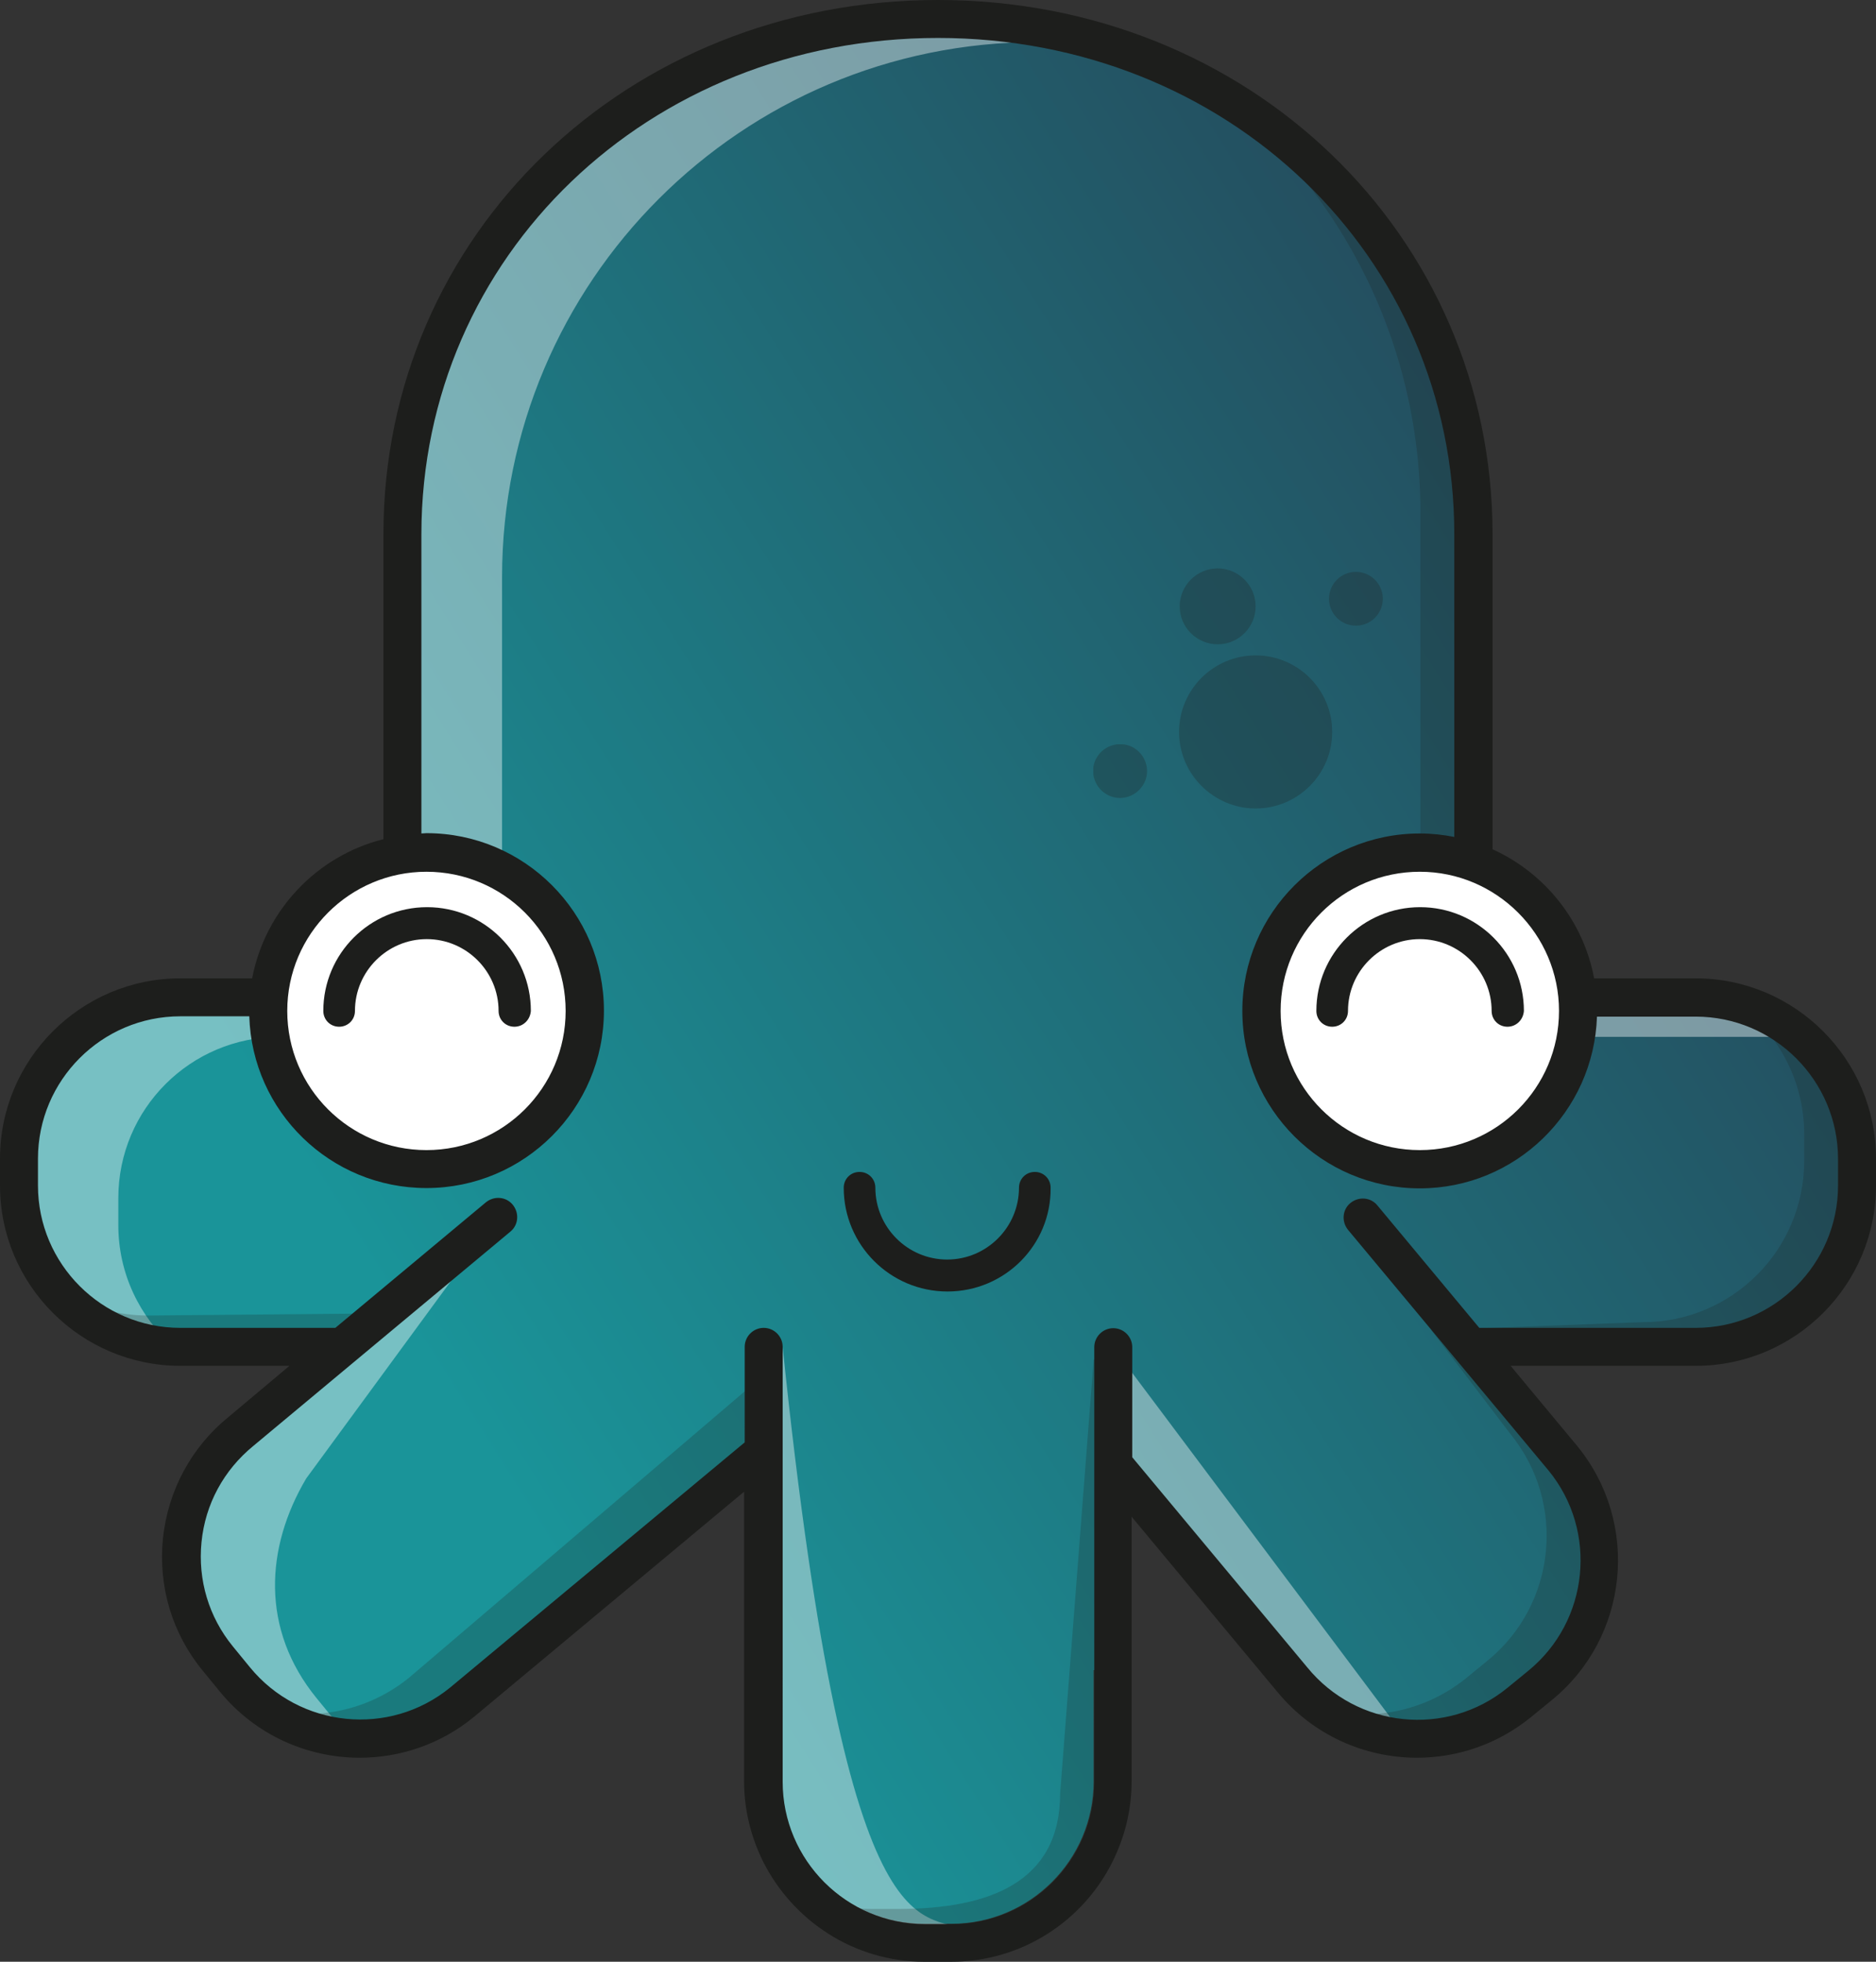
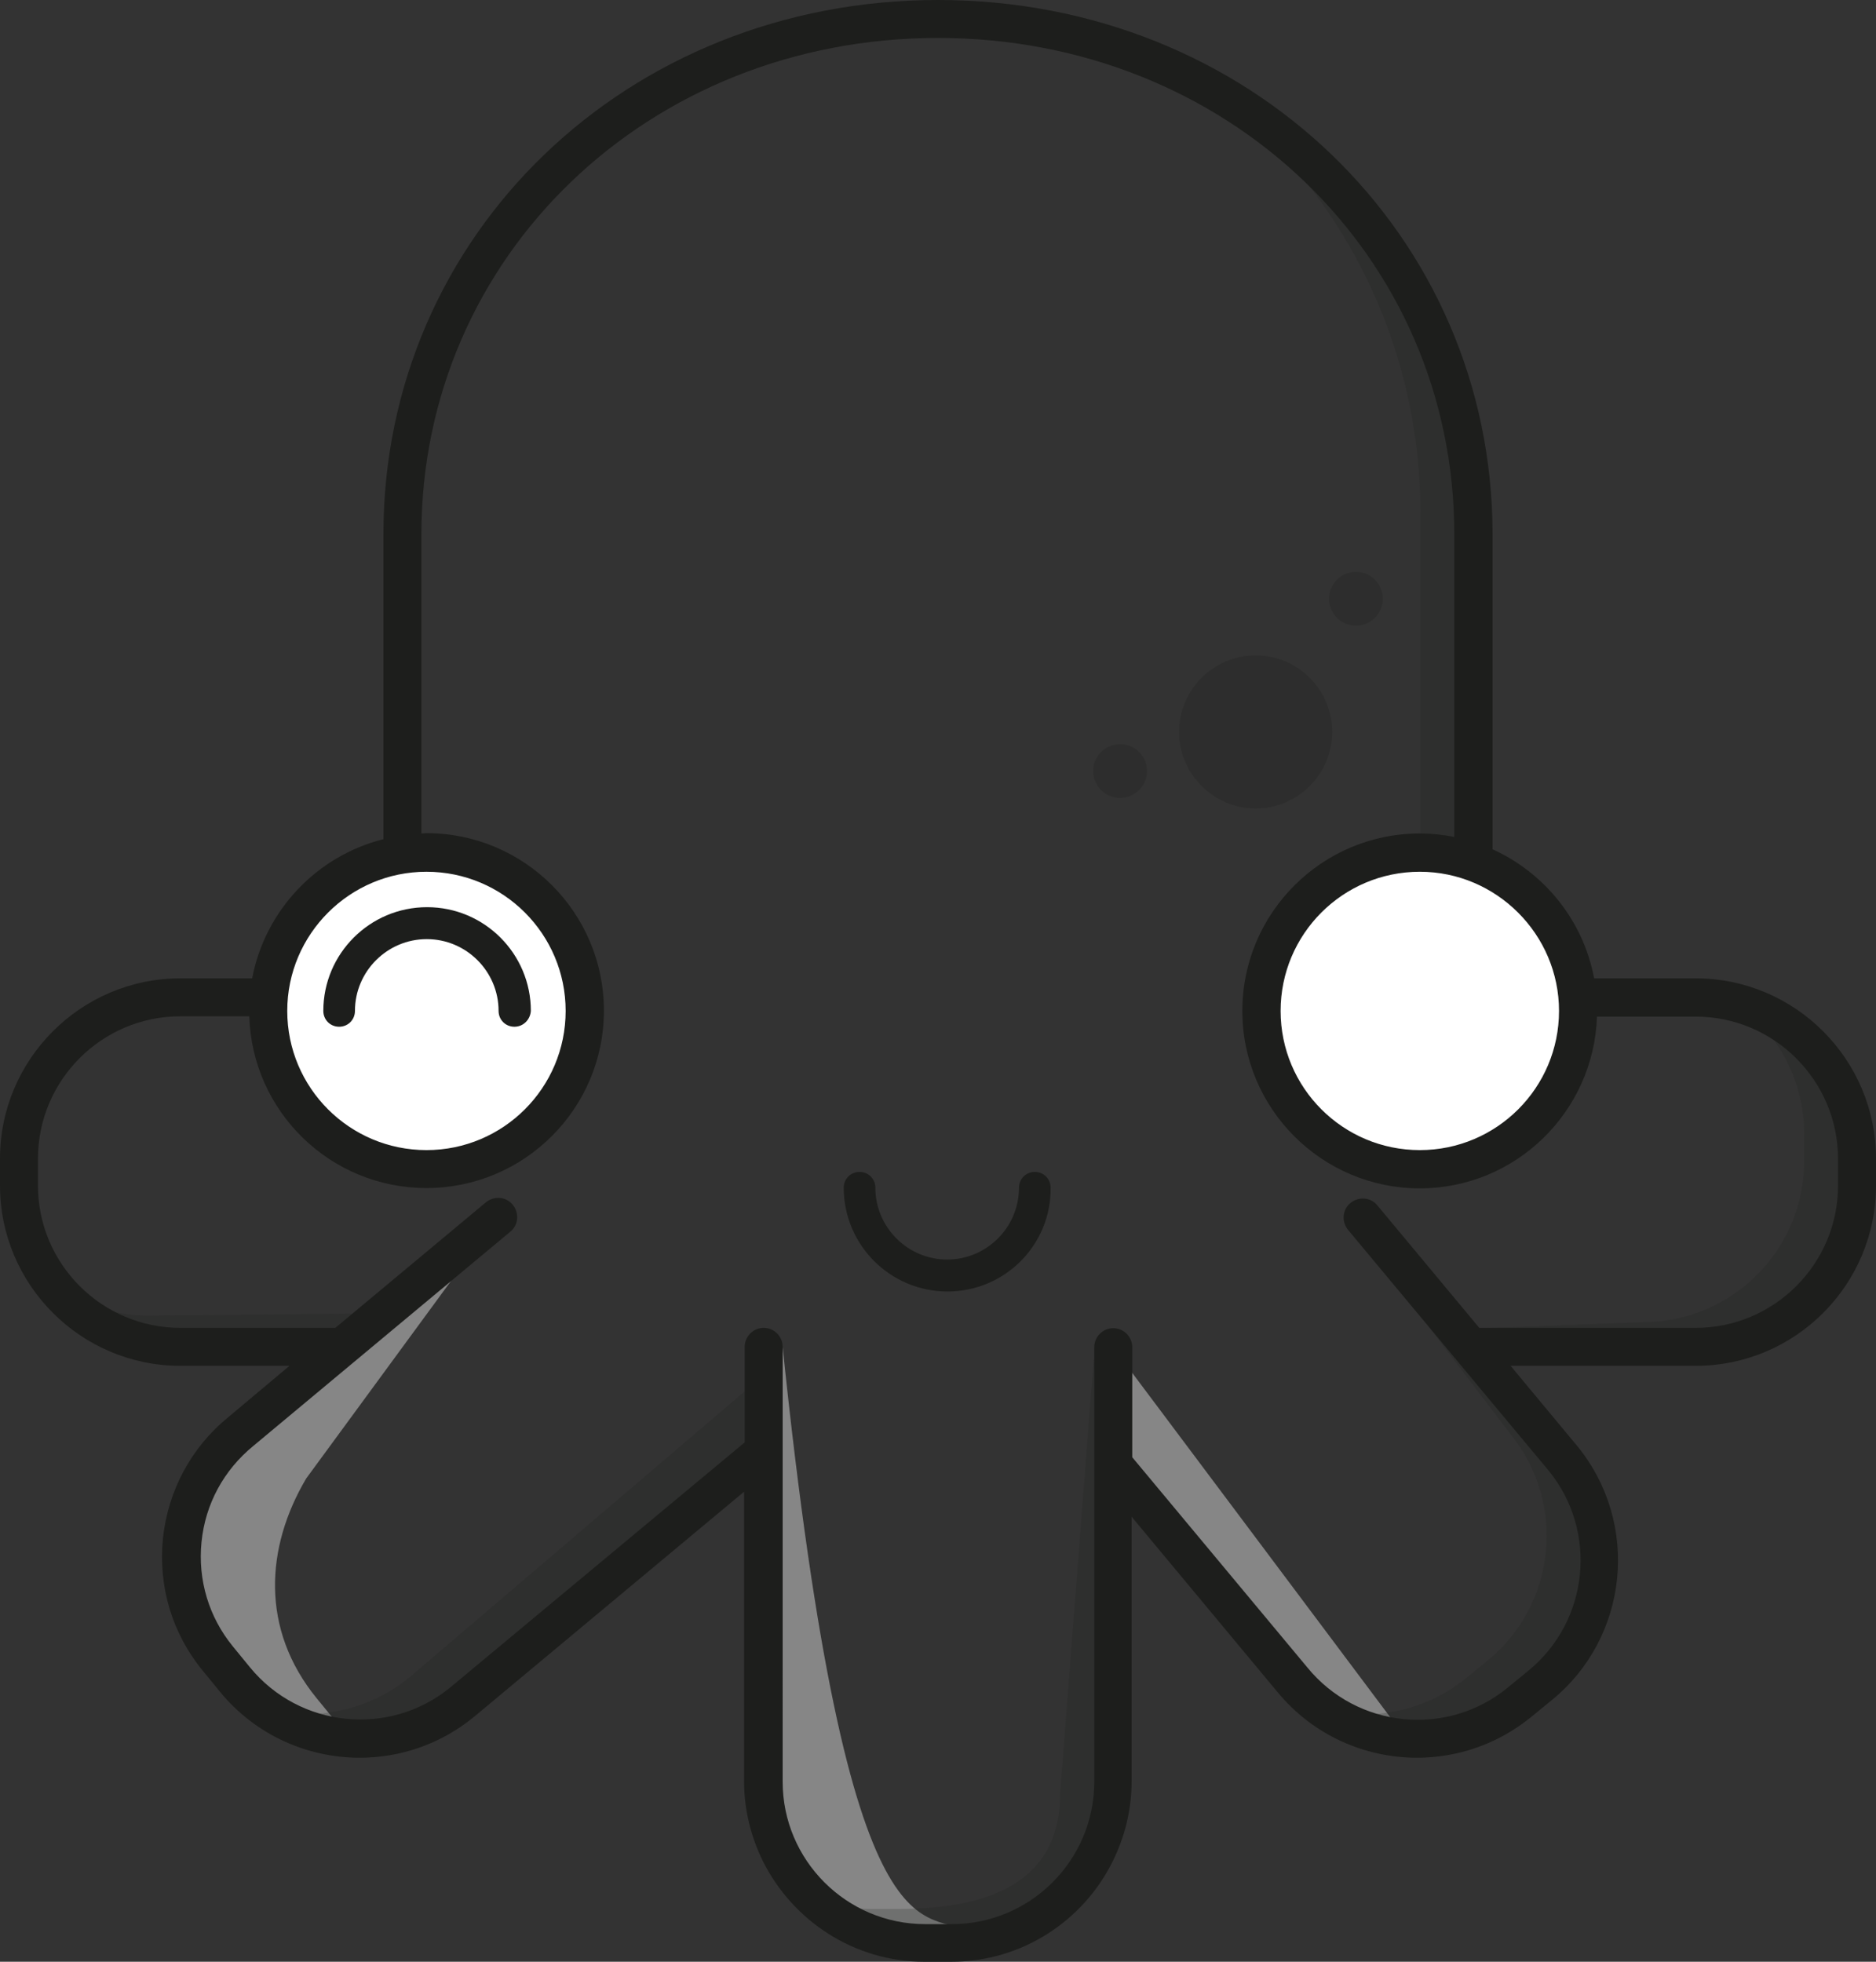
<svg xmlns="http://www.w3.org/2000/svg" xmlns:xlink="http://www.w3.org/1999/xlink" id="Capa_1" x="0px" y="0px" width="593px" height="620.2px" viewBox="0 0 593 620.2" style="enable-background:new 0 0 593 620.2;" xml:space="preserve">
  <rect x="0" y="0" width="593" height="620.2" fill="#333333" stroke="none" />
  <style type="text/css">	.st0{fill:url(#SVGID_1_);}	.st1{opacity:0.41;}	.st2{clip-path:url(#SVGID_00000181798974236595139590000010084112395240598656_);}	.st3{fill:#FFFFFF;}	.st4{opacity:0.22;}	.st5{fill:#1D1E1C;}	.st6{opacity:0.27;}	.st7{clip-path:url(#SVGID_00000116923534976799312940000007784929633379650239_);}</style>
  <g>
    <linearGradient id="SVGID_1_" gradientUnits="userSpaceOnUse" x1="87.618" y1="607.889" x2="89.039" y2="607.889" gradientTransform="matrix(-293.934 183.359 183.359 293.934 -85164.641 -194587.344)">
      <stop offset="0" style="stop-color:#254759" />
      <stop offset="1" style="stop-color:#1A9499" />
    </linearGradient>
-     <path class="st0" d="M127.3,178.9v91.3c-22.6,3.4-40.3,22.1-42.3,45.2H57c-28.2,0-51,22.8-51,51v8.5c0,28.2,22.8,51,51,51h51.2  L76,452.6c-21.8,17.8-25.1,50-7.3,71.8l5.4,6.6c17.8,21.8,49.9,25.1,71.8,7.3l95.3-79.4V528h6v35.2c0,24.8,20.2,45,45,45h8.5  c24.8,0,45-20.2,45-45V528h6v-65.1l56.7,68.1c17.8,21.8,50,25.1,71.8,7.3l6.6-5.4c21.8-17.8,25.1-49.9,7.3-71.8l-29.4-35.3H536  c28.2,0,51-22.8,51-51v-8.5c0-28.2-22.8-51-51-51h-37.4c-1.7-19.8-14.9-36.3-32.9-42.8v-93.7c0-93.7-28.6-144.9-169.2-171.8  C136.5,7.1,127.3,139.3,127.3,178.9L127.3,178.9z" />
    <g class="st1">
      <g>
        <g>
          <defs>
            <rect id="SVGID_00000074420550266869045680000018251056275358210747_" x="6" y="7.1" width="563.4" height="604.3" />
          </defs>
          <clipPath id="SVGID_00000111157073951885993550000015205684406333816708_">
            <use xlink:href="#SVGID_00000074420550266869045680000018251056275358210747_" style="overflow:visible;" />
          </clipPath>
          <g style="clip-path:url(#SVGID_00000111157073951885993550000015205684406333816708_);">
-             <path class="st3" d="M37.4,387.3v-8.5c0-28.2,22.8-51,51-51h28c2-23.1,19.6-41.7,42.3-45.2V182.5      c0-93.5,75.8-169.2,169.2-169.2c16.1,0,31.7,2.3,46.5,6.5C351.1,7.7,324.6,7.1,296.5,7.1C203,7.1,127.3,76.5,127.3,170v100.2      c-22.6,3.4-40.3,22.1-42.3,45.2H57c-28.2,0-51,22.8-51,51v8.5c0,27.5,21.7,49.9,48.9,51C44.2,416.4,37.4,402.7,37.4,387.3" />
            <path class="st3" d="M105.5,543.5l-5.4-6.6c-17.8-21.8-16.2-47.7-3.3-69.5l60.4-82.4l-64.1,53.3L76,452.6      c-21.8,17.8-25.1,49.9-7.3,71.8l5.4,6.6c9.6,11.8,23.4,18.1,37.4,18.7C109.4,547.8,107.4,545.7,105.5,543.5" />
-             <path class="st3" d="M502.6,327.8h64.7c0.7,0,1.4,0,2.1,0.1c-9-7.8-20.7-12.5-33.5-12.5h-37.4      C500,319.3,502.3,323.5,502.6,327.8" />
            <path class="st3" d="M239.9,574.1c0,28,30.2,36.2,68,37.3c-14.9-9.5-39.5,17.9-60.6-186.5" />
            <path class="st3" d="M439.9,543.5l-88.1-117.6v37l56.7,68.1c9.6,11.8,23.4,18.1,37.4,18.7C443.7,547.8,441.7,545.7,439.9,543.5      " />
          </g>
        </g>
      </g>
    </g>
    <g class="st4">
      <path class="st5" d="M548.9,317c12.9,9.3,21.4,24.4,21.4,41.5v8.5c0,28.2-22.8,51-51,51l-66.9,2.5l25,32.8   c17.8,21.8,14.6,54-7.3,71.8l-6.6,5.4c-13.2,10.7-30.1,13.8-45.3,9.8c18.3,13.1,43.7,13,62-1.9l6.6-5.4   c21.8-17.8,25.1-49.9,7.3-71.8l-29.4-35.3H536c28.2,0,51-22.8,51-51v-8.5C587,342.7,570.8,322.7,548.9,317" />
      <path class="st5" d="M449,162.2v102.5c18,6.5,31.2,23,32.9,42.8h15.4c-4-16.2-16-29.3-31.6-34.9V170   c0-70.9-43.6-131.5-105.4-156.7C413.2,41.9,449,97.8,449,162.2" />
      <path class="st5" d="M104.1,424l19.1-8.8l-76.5,0.7c-4.5,0-8.8-0.6-13-1.7c8.4,6,18.6,9.5,29.7,9.5L104.1,424L104.1,424z" />
      <path class="st5" d="M345.7,429.9l-10.6,137.2c0,28.2-22.8,36.4-51,36.4h-8.5c-4.5,0-8.8-0.6-13-1.7c8.4,6,18.6,9.5,29.7,9.5h8.5   c28.2,0,51-8.3,51-36.4V425.8L345.7,429.9L345.7,429.9z" />
      <path class="st5" d="M237.6,438l-108.3,92.4c-13.2,10.7-30.1,13.8-45.3,9.8c18.3,13.1,43.7,13,62-1.9l93.9-80.8L237.6,438   L237.6,438z" />
    </g>
    <path class="st3" d="M181.9,319.6c0,26-21.1,47.1-47.1,47.1c-26,0-47.1-21.1-47.1-47.1s21.1-47.1,47.1-47.1  C160.8,272.5,181.9,293.6,181.9,319.6" />
    <path class="st3" d="M495.9,319.6c0,26-21.1,47.1-47.1,47.1c-26,0-47.1-21.1-47.1-47.1s21.1-47.1,47.1-47.1  C474.8,272.5,495.9,293.6,495.9,319.6" />
    <path class="st5" d="M299.5,408.3c-18.1,0-32.8-14.7-32.8-32.8c0-2.8,2.2-5,5-5c2.8,0,5,2.2,5,5c0,12.5,10.2,22.7,22.7,22.7  c12.5,0,22.7-10.2,22.7-22.7c0-2.8,2.2-5,5-5c2.8,0,5,2.2,5,5C332.3,393.6,317.6,408.3,299.5,408.3" />
    <g class="st6">
      <path class="st5" d="M421.1,231.4c0,13.4-10.9,24.2-24.2,24.2s-24.2-10.9-24.2-24.2c0-13.4,10.9-24.2,24.2-24.2   S421.1,218,421.1,231.4" />
    </g>
    <g class="st6">
      <path class="st5" d="M437.1,189.3c0,4.7-3.8,8.5-8.5,8.5s-8.5-3.8-8.5-8.5s3.8-8.5,8.5-8.5S437.1,184.6,437.1,189.3" />
    </g>
    <g class="st6">
-       <path class="st5" d="M396.9,191.7c0,6.6-5.4,12-12,12s-12-5.4-12-12s5.4-12,12-12S396.9,185.1,396.9,191.7" />
-     </g>
+       </g>
    <g class="st6">
      <g>
        <defs>
          <rect id="SVGID_00000015344586156199669510000002903043071449922440_" x="345.6" y="235.3" width="17" height="17" />
        </defs>
        <clipPath id="SVGID_00000088855052172446374880000018100657765910230676_">
          <use xlink:href="#SVGID_00000015344586156199669510000002903043071449922440_" style="overflow:visible;" />
        </clipPath>
        <g style="clip-path:url(#SVGID_00000088855052172446374880000018100657765910230676_);">
          <path class="st5" d="M357.8,236.1c4.2,2.1,6,7.2,3.9,11.4c-2.1,4.2-7.2,6-11.4,3.9c-4.2-2.1-6-7.2-3.9-11.4     C348.5,235.8,353.6,234.1,357.8,236.1" />
        </g>
      </g>
    </g>
    <path class="st5" d="M162.6,324.6c-2.8,0-5-2.2-5-5c0-12.5-10.2-22.7-22.7-22.7c-12.5,0-22.7,10.2-22.7,22.7c0,2.8-2.2,5-5,5  c-2.8,0-5-2.2-5-5c0-18.1,14.7-32.8,32.8-32.8c18.1,0,32.8,14.7,32.8,32.8C167.6,322.4,165.4,324.6,162.6,324.6" />
-     <path class="st5" d="M476.5,324.6c-2.8,0-5-2.2-5-5c0-12.5-10.2-22.7-22.7-22.7c-12.5,0-22.7,10.2-22.7,22.7c0,2.8-2.2,5-5,5  c-2.8,0-5-2.2-5-5c0-18.1,14.7-32.8,32.8-32.8c18.1,0,32.8,14.7,32.8,32.8C481.5,322.4,479.3,324.6,476.5,324.6" />
    <path class="st5" d="M581,374.8c0,24.8-20.2,45-45,45h-68.4l-32.2-38.7c-2.1-2.6-5.9-2.9-8.5-0.8c-2.6,2.1-2.9,5.9-0.8,8.5  l63.4,76.1c15.7,19.2,12.8,47.6-6.4,63.3l-6.6,5.4c-19.2,15.7-47.6,12.8-63.3-6.5l-55.3-66.4v-34.8c0-3.3-2.7-6-6-6s-6,2.7-6,6  v137.4c0,24.8-20.2,45-45,45h-8.5c-24.8,0-45-20.2-45-45V528V425.8c0-3.3-2.7-6-6-6c-3.3,0-6,2.7-6,6V456l-93.1,77.5  c-19.2,15.7-47.6,12.8-63.3-6.4l-5.4-6.6c-7.6-9.3-11.1-21-9.9-33c1.2-12,7-22.7,16.4-30.4l81.2-67.7c2.6-2.1,2.9-5.9,0.8-8.5  c-2.1-2.6-5.9-2.9-8.5-0.8L106,419.8H57c-24.8,0-45-20.2-45-45v-8.5c0-24.8,20.2-45,45-45h21.8c0.9,30.1,25.6,54.3,56,54.3  c30.9,0,56.1-25.1,56.1-56.1c0-30.9-25.1-56.1-56.1-56.1c-0.5,0-1,0.1-1.6,0.1v-94.7C133.3,80.9,205,12,296.5,12  s163.2,68.9,163.2,156.9v95.7c-3.5-0.7-7.2-1.1-10.9-1.1c-30.9,0-56.1,25.1-56.1,56.1c0,30.9,25.1,56.1,56.1,56.1  c30.3,0,55-24.2,56-54.3H536c24.8,0,45,20.2,45,45L581,374.8L581,374.8z M134.8,275.6c24.3,0,44,19.7,44,44s-19.7,44-44,44  s-44-19.7-44-44S110.6,275.6,134.8,275.6 M492.8,319.6c0,24.3-19.7,44-44,44c-24.3,0-44-19.7-44-44s19.7-44,44-44  C473,275.6,492.8,295.4,492.8,319.6 M536,309.3h-32.1c-3.4-18.2-15.6-33.3-32.1-40.8v-99.6C471.7,74.2,394.8,0,296.5,0  c-98.3,0-175.3,74.2-175.3,168.9v96.4c-21.1,5.3-37.4,22.5-41.5,44H57c-31.4,0-57,25.6-57,57v8.5c0,31.4,25.6,57,57,57h34.5  L72.2,448c-11.8,9.6-19.1,23.3-20.7,38.4c-1.5,15.2,2.9,30,12.6,41.8l5.4,6.6c11.3,13.8,27.7,20.9,44.2,20.9  c12.7,0,25.5-4.2,36.1-12.9l85.4-71.2v91.5c0,9.1,2.2,17.7,6,25.4c9.4,18.7,28.7,31.7,51,31.7h8.5c22.3,0,41.7-12.9,51-31.7  c3.8-7.7,6-16.2,6-25.4V528v-48.5l46,55.3c11.3,13.8,27.7,20.9,44.2,20.9c12.7,0,25.4-4.2,36-12.8l6.6-5.4  c24.4-19.9,28-55.9,8.1-80.3l-21.1-25.4H536c31.5,0,57-25.6,57-57v-8.5C593,334.9,567.4,309.3,536,309.3" />
  </g>
</svg>